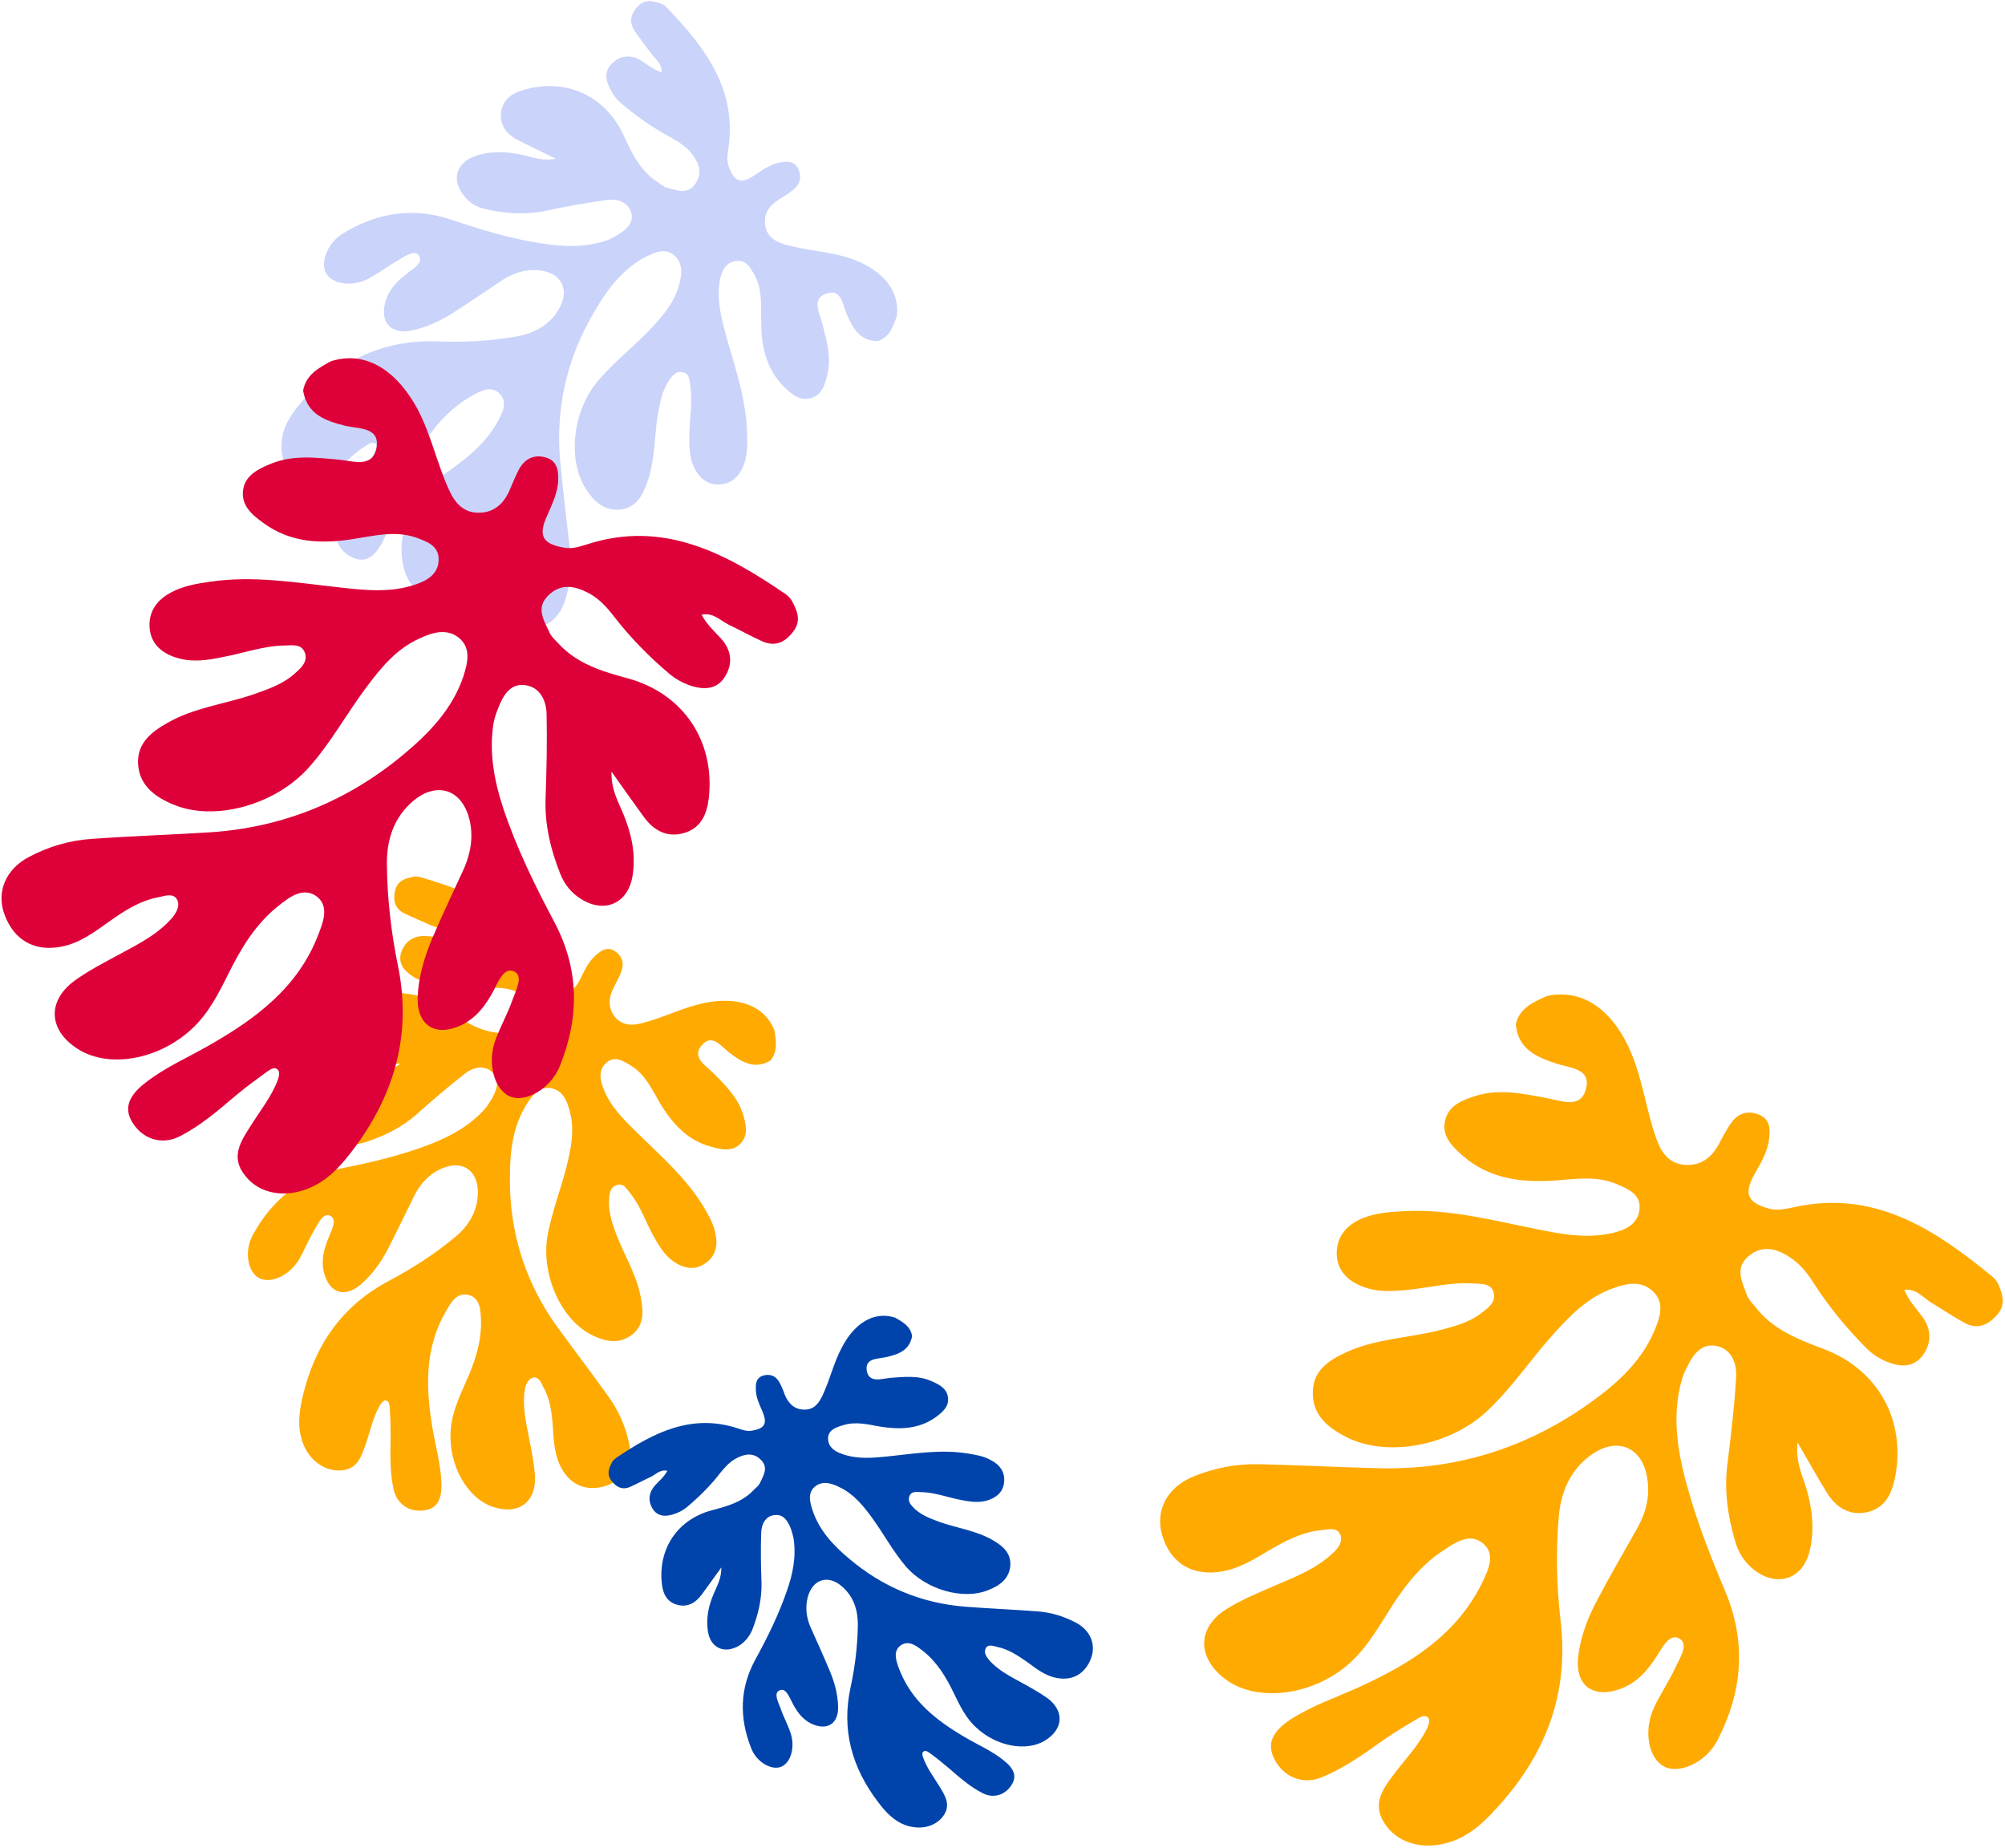
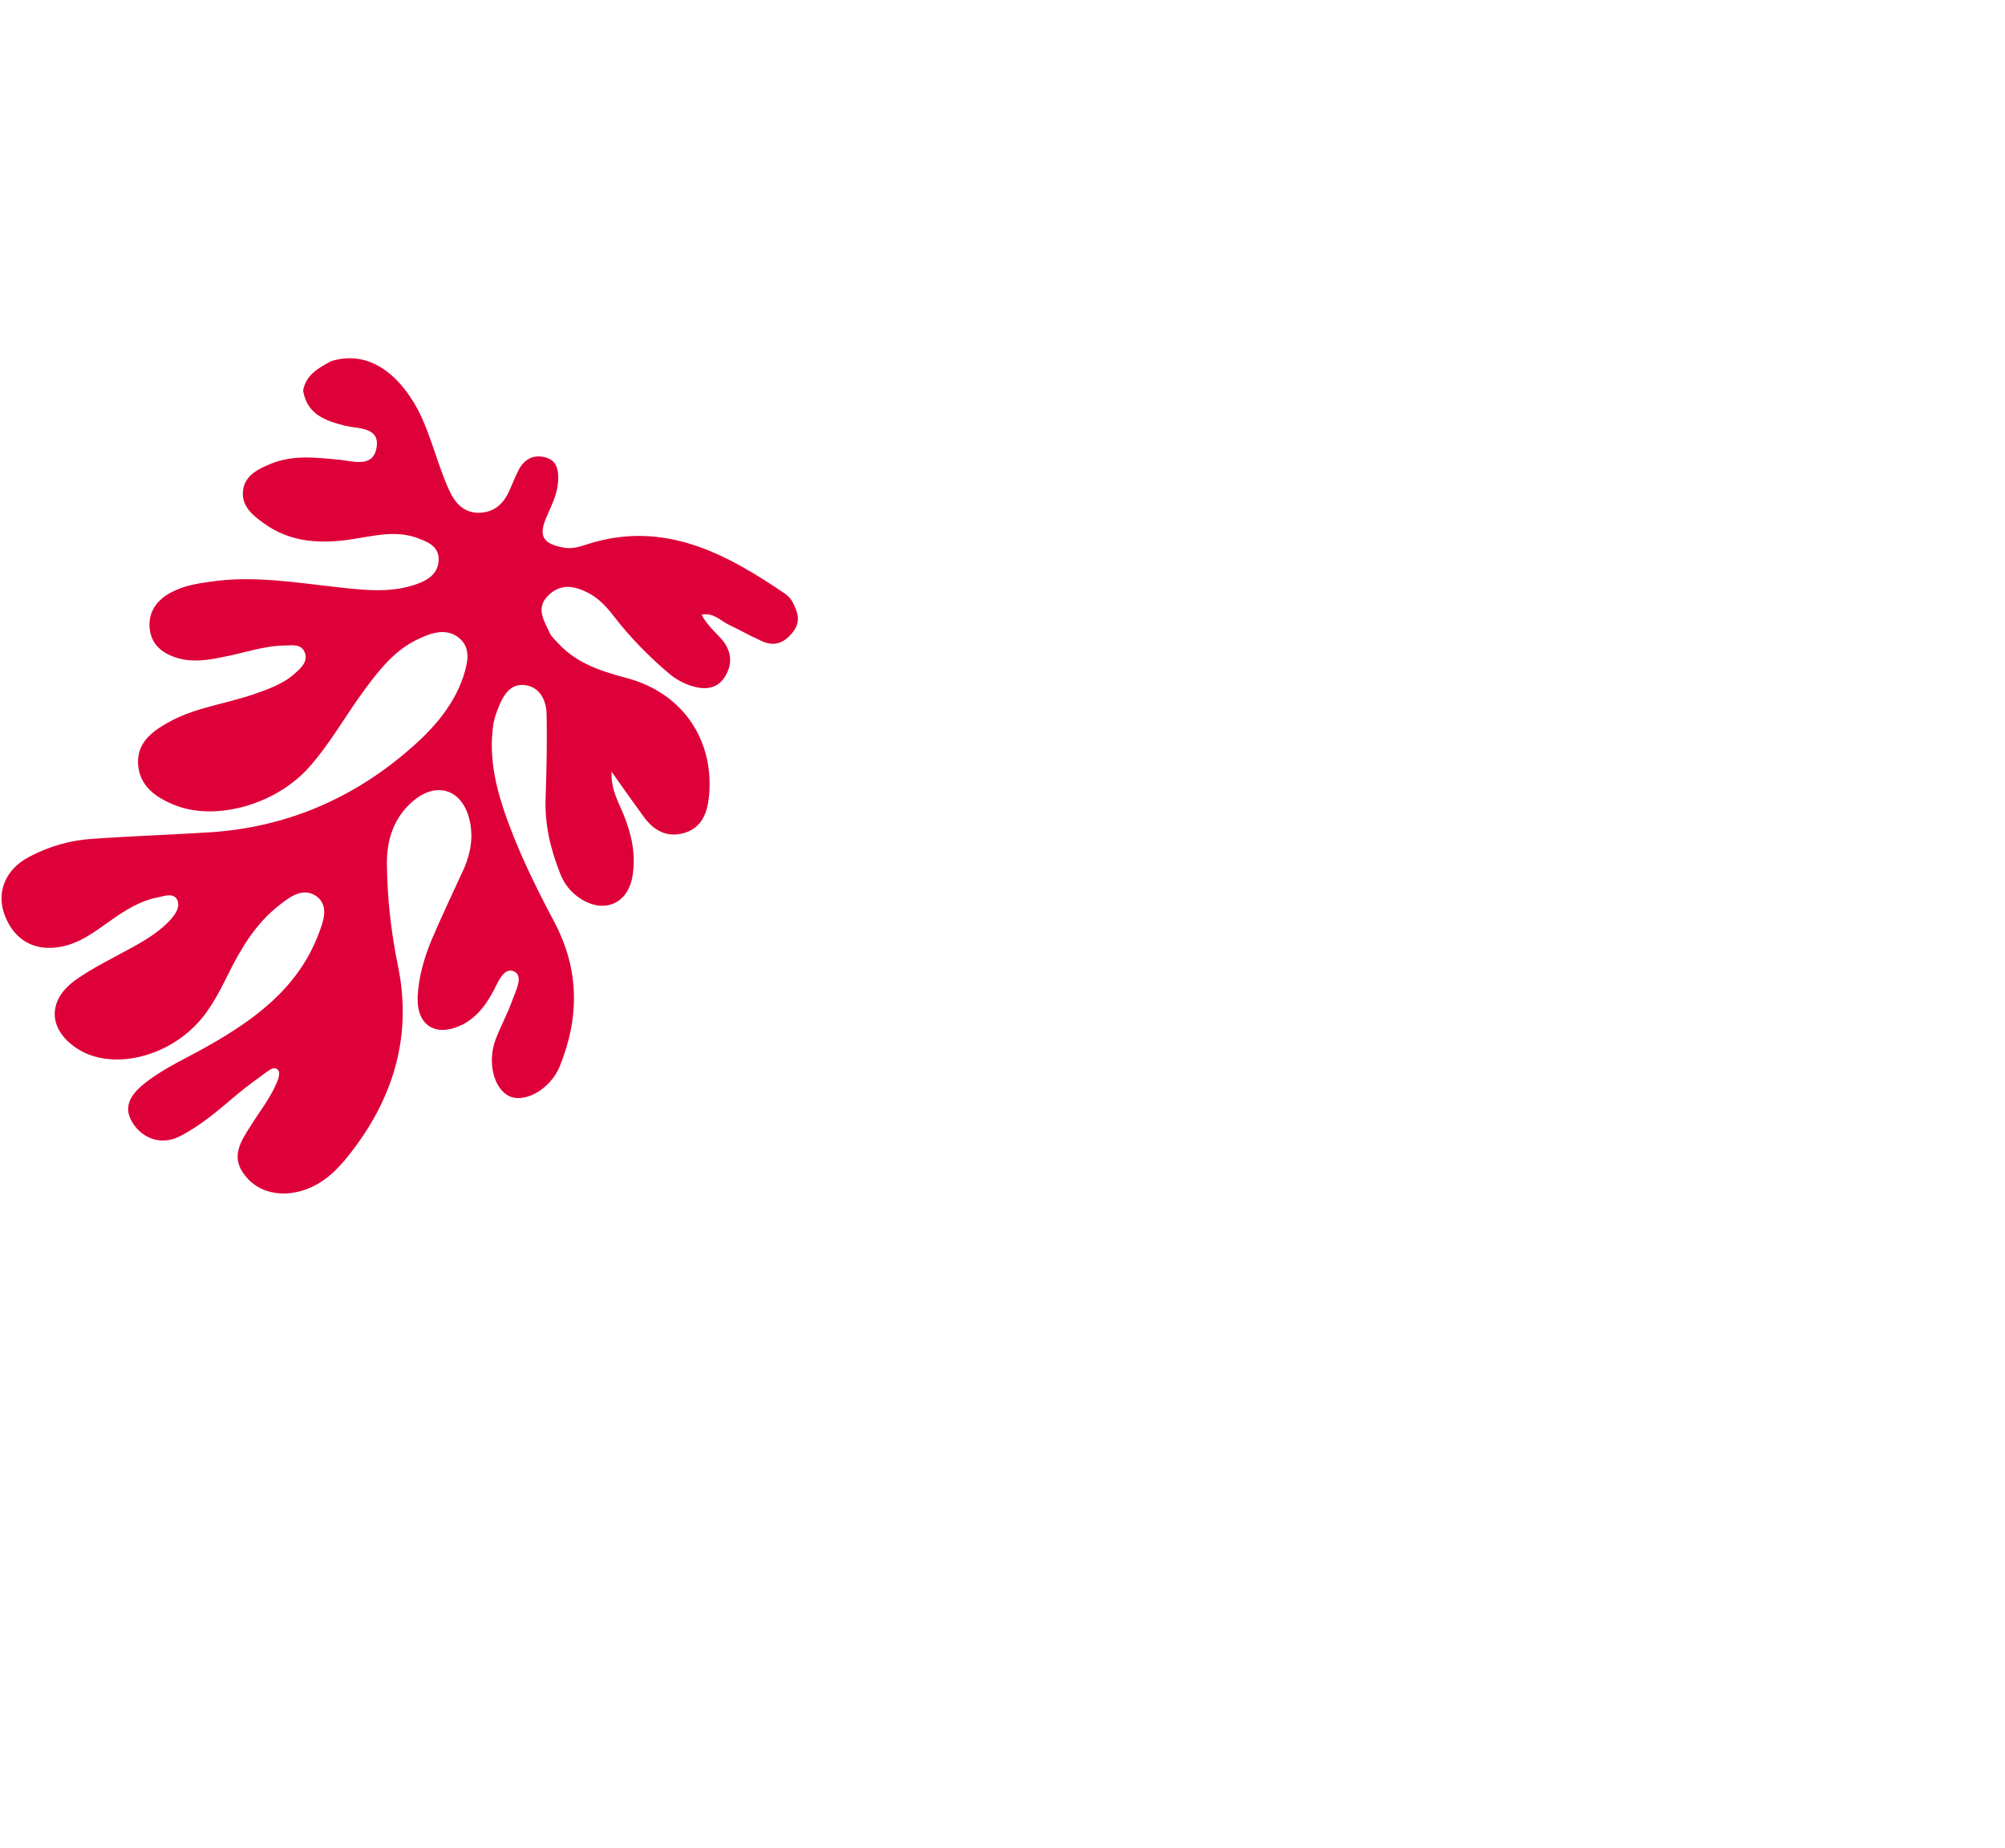
<svg xmlns="http://www.w3.org/2000/svg" viewBox="0 0 639 589" width="639" height="589">
  <style>.a{fill:#fa0}.b{fill:#cad3f9}.c{fill:#de0038}.d{fill:#0044ab}</style>
-   <path class="a" d="m246.8 328.3c0.5 3.4 1.2 6.7-1.3 9.7-5.1 2.9-9 0.5-13-2.5-2.7-2.1-5.7-6.5-9.1-2.1-2.8 3.6 1.5 6.2 3.8 8.4 3.9 4 7.9 7.8 9.6 13.3 0.9 3 1.8 6.4-0.6 9.1-2.5 2.9-6.1 2.2-9.3 1.3-7.9-2-12.9-7.7-16.8-14.4-2.5-4.3-4.6-8.8-9-11.5-2.5-1.5-5.1-3.3-7.8-1-2.5 2.2-2.2 5.1-1.1 8 2.2 6 6.7 10.3 11.1 14.6 7.4 7.3 15.4 14.2 20.9 23.3 1.6 2.7 3.2 5.4 3.8 8.6 0.9 3.9 0 7.4-3.4 9.6-3.2 2.2-6.7 1.5-9.8-0.6-3.1-2.1-4.9-5.3-6.7-8.5-2.4-4.4-4-9.3-7.2-13.3-1.2-1.4-2.2-3.5-4.5-2.6-2.1 0.8-2.2 2.9-2.3 4.8-0.2 4 1.1 7.5 2.4 11.1 2.6 6.7 6.6 13 7.8 20.3 0.8 4.4 0.9 8.7-3.1 11.6-4.3 3.1-8.8 1.9-13-0.3-9.5-5-15.6-18.9-13.8-30.8 1.3-7.8 4.3-15.2 6.2-22.8 1.4-5.7 2.6-11.5 1-17.4-0.8-3.2-2.1-6.6-5.8-7.4-3.9-0.8-6.1 2.2-7.9 5-4.5 7.1-5.4 15.2-5.4 23.3-0.2 17.2 4.7 33.1 14.7 47.2 5.6 7.7 11.4 15.3 16.9 23 3.1 4.4 5.3 9.3 6.4 14.7 1.2 6.2-1.6 11.5-7.1 13.4-6.2 2.1-11.5 0-14.5-5.6-2.2-4-2.4-8.5-2.7-12.9-0.3-4.4-0.8-8.9-3-12.8-0.7-1.4-1.4-3.4-3.2-3.1-1.9 0.4-2.5 2.5-2.8 4.1-0.7 5.1 0.4 10.1 1.4 15.1 0.8 4 1.6 8.1 1.9 12.2 0.4 8.4-5.4 12.5-13.4 9.8-8.3-2.8-14.1-13.3-13.5-24 0.3-5.5 2.5-10.5 4.7-15.4 2.8-6.2 5.1-12.6 5-19.6-0.1-3.3-0.1-7.4-3.8-8.5-3.9-1.1-5.9 2.5-7.5 5.4-6.8 11.8-6.3 24.5-4.1 37.4 1 5.7 2.6 11.4 2.8 17.3 0.1 5.4-1.6 8-5.5 8.5-4.5 0.7-8.6-1.8-9.7-6.5-1.3-5.5-1.1-11.3-1-17 0-3.2-0.1-6.3-0.3-9.5-0.1-0.8-0.3-2.1-1.5-2-0.5 0-1.2 0.8-1.6 1.5-2.2 3.7-3 7.9-4.4 12-1.5 4.2-2.7 8.7-8.5 8.8-5.1 0.1-9.7-3.4-11.7-8.8-1.8-4.9-1.2-9.7-0.1-14.5 3.8-16.5 12.5-29.2 27.7-37.2 7.3-3.9 14.2-8.3 20.6-13.6 4.5-3.6 7.4-8.2 7.6-14.1 0.2-7.6-5.2-11.1-12-7.8-3.7 1.7-6.3 4.6-8.2 8.3-2.8 5.6-5.5 11.4-8.4 17-2.2 4.2-4.9 8.1-8.6 11.3-5.2 4.6-10.3 2.9-11.9-3.9-0.9-3.9 0.1-7.5 1.6-11.1 0.9-2.3 2.8-5.6 0.4-6.8-2.3-1-3.9 2.7-5.1 4.7-1.8 3-3.1 6.3-4.8 9.3-3.1 5.1-9 7.8-12.7 5.9-3.6-1.8-4.9-8.6-2-13.8 6.1-11.1 15-18.5 27.8-21.1 9.7-1.9 19.5-4.2 28.8-7.8 6.6-2.6 12.6-5.9 17.4-11.3 0.8-0.9 1.4-2 2.1-3.1 1.6-2.7 2.7-5.9 0.3-8.4-2.6-2.6-6.2-1.7-8.8 0.3-5.2 4.1-10.3 8.4-15.3 12.9-4.8 4.3-10.4 7-16.5 9-2.6 0.8-5.3 0.9-7.9 0-6.4-2.2-8-8.1-3.6-13.1 3.5-3.9 7.9-6.2 12.9-7.7 3.1-1 6.4-1.4 9.8-4.3-5.1 0.4-9.2 0.7-13.3 0.9-4.2 0.3-7.7-1.1-9.3-5.1-1.6-3.8 0-7 2.8-9.8 9.6-9.8 23.2-11.2 34.5-3.3 5.3 3.7 10.5 7.2 17.2 7.6 1.1 0 2.2 0.3 3.3 0 3.1-0.8 6.8-1.2 7.2-5.6 0.4-4.1-2.3-6.3-5.7-7.7-2.7-1.1-5.5-1.2-8.4-1.1-6.4 0.2-12.7-0.4-18.9-1.6q-3.1-0.5-5.7-2.2c-2.8-1.9-4.5-4.3-3.4-7.6 1.2-3.5 4.1-5.3 7.7-5.1 2.4 0.1 4.7 0.5 7.4-0.1-1.3-2.5-3.8-2.5-5.9-3.4-2.7-1.3-5.5-2.4-8.2-3.7-3-1.5-3.7-4-3-7.2 0.7-3.2 3.2-4 5.9-4.5 0.8-0.2 1.6 0 2.4 0.2 16.7 4.9 32.4 11.3 39.4 29.2 0.7 1.8 1.4 3.6 3 4.8 3.9 3.3 6.1 2.9 8.4-1.7 1.3-2.7 2.6-5.5 4.9-7.5 1.7-1.5 3.6-2.8 5.9-1.4 2.5 1.6 3.2 3.9 2.2 6.6-0.6 1.8-1.6 3.4-2.4 5.1-1.7 3.2-1.9 6.5 0.4 9.4 2.4 2.8 5.6 2.8 8.8 1.9 6.7-1.7 12.9-5 19.8-6.4 9.5-1.9 18.6 0 22.2 8.7z" />
-   <path class="b" d="m285.7 101c-1.1 3.2-2.2 6.4-5.9 7.7-5.8 0-8-4.1-10-8.7-1.3-3.1-1.7-8.4-6.8-6.3-4.3 1.7-1.8 6.1-1 9.2 1.4 5.4 3 10.7 1.7 16.3-0.7 3.1-1.6 6.5-5 7.6-3.7 1.2-6.4-1.2-8.8-3.5-5.8-5.8-7.3-13.1-7.3-21-0.1-4.9 0.4-9.8-2-14.4-1.4-2.5-2.8-5.4-6.3-4.7-3.2 0.6-4.4 3.3-4.9 6.3-1.1 6.3 0.6 12.3 2.2 18.2 2.9 10.1 6.3 20 6.5 30.6 0.1 3.2 0.1 6.4-0.9 9.4-1.3 3.8-3.8 6.4-7.8 6.7-3.9 0.2-6.6-2.1-8.2-5.5-1.6-3.4-1.6-7-1.5-10.7 0.1-5 1.1-10.1 0.3-15.1-0.3-1.8-0.1-4.2-2.6-4.5-2.2-0.4-3.3 1.4-4.4 3-2.1 3.3-2.7 7-3.4 10.8-1.1 7.1-0.8 14.5-3.4 21.5-1.5 4.2-3.6 7.9-8.5 8.5-5.3 0.5-8.6-2.8-11.1-6.8-5.7-9.1-4.1-24.1 3.4-33.5 5-6.2 11.3-11 16.8-16.7 4.1-4.3 8-8.7 9.6-14.5 0.9-3.3 1.4-6.8-1.4-9.4-2.9-2.7-6.3-1.1-9.3 0.4-7.4 3.9-12.3 10.5-16.3 17.5-8.8 14.8-12.5 31-10.8 48.3 0.9 9.4 2.1 18.8 3.1 28.3 0.5 5.4-0.1 10.7-1.8 15.9-2.1 6-7.2 9.2-12.9 8-6.4-1.2-9.9-5.6-9.8-12 0.1-4.6 2.2-8.6 4.2-12.5 1.9-4 3.7-8.1 3.8-12.6 0-1.5 0.5-3.6-1.3-4.3-1.8-0.6-3.4 0.9-4.4 2.2-3.2 4-4.7 8.9-6.4 13.7-1.3 3.9-2.6 7.9-4.4 11.5-3.9 7.5-11 8.2-16.5 1.8-5.8-6.5-5.6-18.5 0.3-27.5 3-4.6 7.4-7.8 11.8-11 5.5-4 10.7-8.4 14.1-14.5 1.6-2.8 3.6-6.4 0.9-9.2-2.8-2.9-6.4-0.8-9.2 0.8-11.8 6.9-17.7 18.2-22.2 30.4-2 5.5-3.4 11.2-6.2 16.4-2.6 4.7-5.4 6.2-9 4.7-4.3-1.7-6.6-6-5.2-10.5 1.7-5.5 4.7-10.4 7.6-15.3 1.7-2.7 3.1-5.5 4.5-8.3 0.4-0.8 0.8-2-0.2-2.5-0.5-0.3-1.6 0.1-2.2 0.5-3.8 2.1-6.6 5.3-9.8 8.1-3.4 3-6.7 6.2-11.8 3.4-4.4-2.4-6.6-7.7-5.7-13.5 0.8-5.1 3.8-8.9 7.1-12.6 11.5-12.3 25.5-19 42.6-18.3 8.3 0.3 16.5-0.1 24.6-1.5 5.7-0.9 10.6-3.4 13.7-8.4 4-6.5 1.1-12.2-6.5-12.8-4-0.3-7.8 0.9-11.2 3.1-5.3 3.5-10.5 7.1-15.8 10.5-4.1 2.6-8.4 4.6-13.1 5.6-6.8 1.4-10.4-2.7-8.4-9.4 1.2-3.9 3.9-6.5 6.9-8.8 2-1.5 5.3-3.5 3.7-5.7-1.4-2-4.6 0.4-6.7 1.6-3 1.7-5.8 3.8-8.8 5.5-5.2 3-11.7 2.3-13.9-1.2-2.2-3.3 0.1-9.8 5.2-12.9 10.8-6.6 22.2-8.5 34.5-4.4 9.5 3.2 19 6.1 28.9 7.6 7 1.1 13.9 1.3 20.7-1 1.2-0.4 2.3-1.1 3.4-1.7 2.7-1.6 5.3-3.8 4.4-7.1-1-3.5-4.5-4.5-7.7-4.1-6.6 0.9-13.1 2.1-19.6 3.5-6.4 1.3-12.6 0.9-18.9-0.5-2.7-0.5-5-1.8-6.8-3.9-4.5-5.1-3-11 3.4-13.1 4.9-1.7 10-1.4 15-0.3 3.2 0.7 6.2 2 10.6 1.2-4.5-2.2-8.3-4-12-5.9-3.7-1.8-6-4.8-5.5-9 0.6-4.1 3.6-6.1 7.4-7.1 13.2-3.8 25.7 1.8 31.6 14.4 2.6 5.8 5.4 11.5 11 15.1 0.9 0.6 1.8 1.4 2.8 1.7 3.2 0.8 6.6 2.4 9.1-1.2 2.4-3.5 1.2-6.6-1.1-9.6-1.8-2.3-4.2-3.8-6.7-5.2-5.6-3-10.8-6.6-15.6-10.7q-2.4-2-3.8-4.9c-1.5-2.9-1.8-5.9 0.9-8.2 2.7-2.5 6.1-2.6 9.2-0.6 2 1.3 3.8 2.8 6.4 3.7 0.1-2.9-2-4.2-3.3-6-1.8-2.4-3.7-4.8-5.3-7.2-1.9-2.8-1.3-5.4 0.9-7.8 2.3-2.5 4.9-1.8 7.5-0.9 0.7 0.2 1.4 0.7 1.9 1.3 12.1 12.6 22.4 26 19.5 45.1-0.3 1.9-0.5 3.7 0.2 5.6 1.8 4.8 3.9 5.5 8.1 2.7 2.6-1.7 5-3.5 8-4.1 2.3-0.4 4.6-0.6 5.9 1.8 1.3 2.6 0.8 5-1.4 6.8-1.5 1.2-3.1 2.2-4.7 3.2-3.1 2-4.9 4.6-4.3 8.3 0.6 3.7 3.4 5.2 6.6 6.1 6.7 1.9 13.8 2.1 20.4 4.3 9.2 3.1 16.1 9.4 14.9 18.7z" />
  <path class="c" d="m105.5 115.1c-4 2.2-8 4.3-8.9 9.4 1.3 7.6 7.1 9.6 13.5 11.2 4.4 1 11.4 0.4 9.8 7.5-1.4 5.9-7.6 3.7-11.8 3.3-7.4-0.7-14.8-1.6-21.8 1.3-3.9 1.6-8.1 3.6-8.8 8.2-0.8 5.1 2.9 8.1 6.5 10.7 8.8 6.4 18.7 6.7 29 5 6.4-1 12.8-2.6 19.3-0.5 3.6 1.3 7.6 2.6 7.5 7.2-0.1 4.4-3.4 6.5-7.2 7.8-8 2.8-16.2 1.9-24.3 1-13.8-1.5-27.6-3.9-41.5-1.8-4.2 0.6-8.3 1.3-12.1 3.3-4.7 2.4-7.5 6.3-7 11.6 0.5 5.1 4.1 8 8.9 9.4 4.8 1.4 9.5 0.7 14.3-0.3 6.6-1.2 13-3.6 19.8-3.7 2.4 0 5.4-0.7 6.5 2.4 0.9 2.8-1.2 4.7-3.1 6.4-3.8 3.5-8.6 5.1-13.4 6.8-9.1 3.1-18.9 4.2-27.4 9.1-5.1 2.9-9.6 6.4-9.3 13 0.4 7 5.5 10.6 11.3 13 13.1 5.5 32.5 0.1 43.1-11.8 7-7.8 12-17.1 18.3-25.5 4.7-6.3 9.6-12.3 16.9-15.6 4.1-1.9 8.6-3.4 12.6-0.3 4.1 3.3 2.8 8.1 1.5 12.3-3.5 10.5-11.1 18.3-19.3 25.1-17.6 14.6-38 23-61 24.6-12.5 0.8-25.1 1.2-37.7 2.1-7.2 0.4-14.1 2.4-20.5 5.8-7.4 3.9-10.5 11.2-7.7 18.5 3 8 9.5 11.7 17.9 10.1 6-1.1 10.7-4.7 15.5-8.1 4.8-3.4 9.7-6.6 15.7-7.7 1.9-0.4 4.6-1.4 5.8 0.7 1.2 2.2-0.4 4.6-1.9 6.3-4.6 5.1-10.7 8.1-16.6 11.3-4.8 2.6-9.7 5.1-14.1 8.3-9 6.6-8.3 16 1.2 21.9 9.8 6.1 25.5 3.3 36-6.4 5.4-4.9 8.6-11.3 11.8-17.7 4-8.1 8.7-15.9 15.9-21.6 3.4-2.7 7.7-6.1 12-3.2 4.3 3 2.4 8.1 0.8 12.2-6.4 16.9-20 27-35 35.5-6.8 3.9-14 7-20.1 11.8-5.6 4.3-6.9 8.3-4.2 12.7 3.2 5.2 9.2 7.3 14.9 4.5 6.8-3.4 12.5-8.4 18.3-13.3 3.2-2.7 6.6-5.1 10-7.6 1-0.7 2.4-1.5 3.3-0.2 0.5 0.6 0.2 2-0.1 2.9-2 5.4-5.6 9.8-8.6 14.6-3.2 5-6.7 10.1-1.9 16 4.1 5.4 11.5 7.1 18.9 4.6 6.5-2.2 10.9-6.8 14.9-12 13.7-17.7 19.5-37.4 14.9-59.6-2.2-10.7-3.4-21.6-3.5-32.5 0-7.6 2.2-14.5 8.2-19.7 7.5-6.5 15.7-4 18.1 5.7 1.3 5.3 0.5 10.4-1.6 15.4-3.5 7.6-7.1 15.2-10.4 22.9-2.4 5.8-4.2 11.9-4.5 18.3-0.3 9.2 5.8 12.9 14.1 8.9 4.8-2.4 7.7-6.4 10.1-10.9 1.5-2.9 3.4-7.7 6.6-6.1 3 1.4 0.5 6.1-0.6 9.1-1.5 4.3-3.8 8.4-5.4 12.7-2.7 7.4-0.4 15.8 4.6 18 4.9 2.1 12.9-2.3 15.9-9.6 6.3-15.6 6.3-30.9-1.8-46.1-6.2-11.7-12-23.5-16.2-36.1-2.9-8.8-4.6-17.9-3.1-27.2 0.3-1.6 0.9-3.3 1.5-4.8 1.5-3.9 3.8-7.8 8.3-7.3 4.9 0.5 7 4.8 7.1 9.2 0.2 8.8 0 17.6-0.3 26.4-0.4 8.5 1.5 16.6 4.6 24.4 1.3 3.4 3.5 6.2 6.7 8.2 7.5 4.7 15 1.4 16.4-7.4 1.1-6.8-0.3-13.3-2.9-19.6-1.6-4-4-7.8-3.8-13.6 3.8 5.4 7 9.9 10.2 14.3 3.2 4.5 7.6 6.9 13.1 5.2 5.2-1.6 7.1-5.9 7.7-11.1 2-18-8-33.2-25.7-38.1-8.2-2.2-16.2-4.6-22.2-11.1-1-1.1-2.2-2.1-2.8-3.4-1.8-3.9-4.6-8-0.4-12 4-3.9 8.4-3 12.8-0.7 3.4 1.8 5.9 4.6 8.2 7.6 5.2 6.7 11.1 12.7 17.5 18.1q3.1 2.6 7.1 3.9c4.2 1.3 8.2 1 10.6-2.9 2.7-4.2 2.1-8.6-1.2-12.2-2.1-2.3-4.5-4.4-6.2-7.6 3.7-0.8 5.9 1.8 8.5 3.1 3.6 1.7 7.1 3.7 10.7 5.3 4.1 1.9 7.3 0.5 9.9-2.9 2.8-3.5 1.4-6.7-0.3-9.9-0.5-0.9-1.4-1.7-2.2-2.3-19.1-13-38.9-23.6-63.2-15.7-2.5 0.8-4.8 1.5-7.4 1-6.7-1.2-8.1-3.8-5.3-10 1.6-3.7 3.4-7.3 3.6-11.3 0.1-3.1-0.2-6.1-3.6-7.3-3.7-1.2-6.7 0-8.7 3.3-1.2 2.2-2.1 4.5-3.1 6.8-1.9 4.5-5 7.4-10 7.4-4.9 0-7.6-3.3-9.4-7.3-3.8-8.3-5.7-17.5-10-25.7-6.1-11.3-15.7-19-27.6-15.3z" />
-   <path class="a" d="m493 317.4c-4.2 1.9-8.6 3.7-9.9 8.9 0.6 7.9 6.4 10.5 12.8 12.6 4.4 1.5 11.7 1.5 9.4 8.6-1.9 6-8.2 3.1-12.5 2.4-7.5-1.4-14.9-3-22.4-0.7-4.1 1.3-8.6 2.9-9.8 7.7-1.3 5 2.2 8.5 5.7 11.5 8.4 7.3 18.6 8.5 29.3 7.8 6.7-0.5 13.4-1.6 19.8 1.2 3.7 1.6 7.7 3.3 7.1 8.1-0.5 4.4-4.1 6.3-8.1 7.3-8.5 2.1-16.8 0.5-25.1-1.2-14-2.8-27.8-6.5-42.3-5.6-4.4 0.2-8.7 0.6-12.7 2.2-5.1 2.1-8.3 5.8-8.3 11.3 0.1 5.3 3.5 8.7 8.3 10.5 4.8 1.9 9.7 1.5 14.7 1 6.9-0.7 13.7-2.5 20.6-2 2.5 0.2 5.7-0.2 6.5 3.1 0.6 2.9-1.7 4.6-3.8 6.2-4.2 3.3-9.2 4.5-14.3 5.8-9.6 2.3-19.7 2.6-28.9 6.8-5.6 2.6-10.5 5.7-10.7 12.5-0.3 7.3 4.6 11.4 10.4 14.4 12.9 6.8 33.3 3.1 45.2-8.2 7.9-7.4 13.9-16.5 21.1-24.5 5.4-6 11-11.7 18.8-14.5 4.3-1.6 9.1-2.7 12.9 0.9 3.9 3.7 2.2 8.5 0.4 12.7-4.5 10.5-13 17.7-22.1 24-19.4 13.4-41 20.1-64.7 19.7-13-0.3-25.9-1-38.9-1.3-7.4-0.2-14.7 1.2-21.6 4.1-7.9 3.4-11.7 10.6-9.6 18.2 2.4 8.6 8.8 13 17.5 12.1 6.2-0.6 11.4-3.8 16.6-6.9 5.2-3.1 10.6-5.9 16.8-6.5 2-0.2 4.8-1 5.9 1.3 1.1 2.4-0.8 4.7-2.5 6.2-5.2 4.8-11.7 7.4-18.1 10.1-5.1 2.2-10.4 4.4-15.2 7.3-9.8 5.9-10 15.6-0.8 22.6 9.5 7.1 25.9 5.6 37.6-3.4 5.9-4.5 9.8-10.8 13.7-17 4.9-8 10.3-15.5 18.3-20.7 3.7-2.5 8.4-5.6 12.5-2.2 4.2 3.4 1.7 8.5-0.2 12.5-8.2 16.8-23 25.9-39.2 33.3-7.3 3.3-14.9 5.9-21.7 10.2-6.1 4-7.8 7.9-5.4 12.7 2.8 5.6 8.8 8.3 14.8 6 7.3-2.9 13.7-7.5 20-12 3.6-2.5 7.3-4.7 11-6.9 1-0.6 2.6-1.3 3.4 0 0.4 0.7 0 2.1-0.4 3-2.6 5.4-6.7 9.6-10.2 14.2-3.7 4.9-7.7 9.8-3.4 16.3 3.8 5.9 11.3 8.3 19 6.4 6.9-1.6 11.9-6 16.4-11 15.7-16.9 23.4-36.5 20.7-59.7-1.3-11.2-1.6-22.4-0.6-33.6 0.7-7.8 3.6-14.7 10.2-19.5 8.3-6 16.5-2.7 18 7.5 0.9 5.5-0.4 10.7-3.1 15.6-4.2 7.5-8.6 15-12.6 22.6-3.1 5.7-5.5 11.8-6.3 18.3-1.2 9.4 4.7 13.8 13.7 10.4 5.1-2 8.4-5.8 11.3-10.3 1.8-2.8 4.1-7.5 7.3-5.6 3 1.8 0 6.3-1.4 9.3-2 4.3-4.7 8.3-6.7 12.5-3.5 7.4-1.9 16.2 3.1 18.9 4.8 2.6 13.4-1.2 17.1-8.4 7.9-15.4 9.3-31.1 2.4-47.5-5.3-12.5-10.2-25.2-13.4-38.4-2.2-9.4-3.1-18.8-0.6-28.2 0.4-1.7 1.1-3.3 1.9-4.8 1.8-3.9 4.6-7.6 9.2-6.7 4.9 0.9 6.7 5.5 6.4 10-0.5 9.1-1.6 18.1-2.7 27.1-1.2 8.7 0 17.1 2.5 25.5 1.1 3.6 3.1 6.6 6.1 8.9 7.3 5.5 15.3 2.8 17.5-6 1.7-6.9 0.9-13.7-1.1-20.4-1.3-4.2-3.4-8.3-2.7-14.3 3.4 5.9 6.2 10.8 9.1 15.6 2.9 4.9 7.2 7.8 13 6.6 5.5-1.2 7.8-5.5 8.9-10.8 3.7-18.3-5.2-34.7-22.9-41.3-8.2-3.1-16.2-6.2-21.7-13.5-1-1.2-2.1-2.3-2.6-3.7-1.5-4.2-4-8.6 0.7-12.4 4.4-3.6 8.9-2.3 13.1 0.5 3.4 2.2 5.7 5.3 7.8 8.6 4.7 7.3 10.2 13.9 16.3 20.1q2.9 3 6.9 4.6c4.2 1.7 8.3 1.8 11.2-2 3.1-4 2.8-8.7-0.2-12.6-1.9-2.6-4.2-4.9-5.6-8.4 3.8-0.4 5.9 2.4 8.4 4 3.5 2.1 6.9 4.4 10.5 6.4 4 2.3 7.4 1.2 10.4-2.1 3.2-3.3 2.1-6.7 0.6-10.2-0.4-0.9-1.2-1.8-2.1-2.5-18.4-15.1-37.7-27.7-63.4-21.8-2.5 0.5-5 1.1-7.7 0.3-6.7-1.9-7.9-4.7-4.5-10.8 2-3.6 4.2-7.1 4.7-11.3 0.4-3.1 0.4-6.2-3-7.7-3.7-1.6-6.9-0.6-9.1 2.6-1.5 2.1-2.7 4.4-3.9 6.7-2.3 4.3-5.8 7-10.9 6.6-5-0.4-7.5-4-9-8.3-3.2-8.9-4.3-18.4-8-27.3-5.1-12.2-14.3-20.9-26.9-18.2z" />
-   <path class="d" d="m285.3 419.9c2.4 1.4 4.9 2.7 5.4 5.9-0.9 4.6-4.4 5.8-8.4 6.7-2.6 0.6-6.9 0.2-6 4.6 0.8 3.6 4.7 2.3 7.2 2 4.5-0.3 9-0.9 13.3 1 2.3 1 4.9 2.2 5.3 5.1 0.5 3-1.8 4.9-4 6.5-5.4 3.8-11.5 3.9-17.7 2.9-3.9-0.7-7.8-1.7-11.8-0.4-2.3 0.7-4.7 1.5-4.7 4.3 0.1 2.7 2.1 4 4.4 4.8 4.9 1.8 9.9 1.3 14.8 0.8 8.5-0.9 16.9-2.3 25.4-0.9 2.5 0.4 5 0.8 7.3 2.1 2.9 1.5 4.6 3.9 4.2 7.1-0.3 3.1-2.5 4.9-5.5 5.8-2.9 0.8-5.8 0.3-8.7-0.3-4-0.8-7.9-2.3-12.1-2.4-1.4 0-3.3-0.5-3.9 1.4-0.6 1.7 0.7 2.9 1.8 4 2.3 2.1 5.2 3.1 8.1 4.2 5.6 1.9 11.5 2.7 16.7 5.7 3.1 1.8 5.8 4 5.6 8-0.3 4.3-3.4 6.5-7 7.9-8 3.3-19.8-0.1-26.2-7.4-4.2-4.9-7.2-10.6-11-15.8-2.8-3.8-5.8-7.5-10.3-9.6-2.4-1.2-5.2-2.1-7.6-0.3-2.6 2-1.8 5-1 7.5 2.1 6.5 6.6 11.3 11.6 15.5 10.7 9.1 23.1 14.3 37.1 15.4 7.6 0.6 15.3 0.9 23 1.5 4.4 0.3 8.6 1.6 12.5 3.7 4.4 2.4 6.3 6.9 4.6 11.3-1.9 5-6 7.2-11 6.2-3.7-0.7-6.5-3-9.4-5.1-3-2.1-6-4.1-9.6-4.8-1.2-0.3-2.8-0.9-3.5 0.4-0.8 1.4 0.2 2.8 1.1 3.9 2.8 3.1 6.4 5 10.1 7 2.9 1.6 5.8 3.2 8.5 5.1 5.4 4.1 5 9.9-0.9 13.5-6 3.6-15.5 1.8-21.9-4.2-3.3-3-5.2-7-7.1-10.9-2.4-5-5.2-9.7-9.6-13.3-2.1-1.6-4.6-3.8-7.3-2-2.6 1.8-1.5 4.9-0.6 7.4 3.9 10.4 12.1 16.7 21.2 22 4.1 2.4 8.5 4.3 12.2 7.3 3.4 2.7 4.2 5.1 2.5 7.8-2 3.2-5.7 4.4-9.1 2.7-4.2-2.1-7.6-5.2-11.1-8.2-2-1.7-4-3.3-6.1-4.8-0.6-0.4-1.4-0.9-2-0.1-0.3 0.3-0.1 1.2 0.1 1.7 1.2 3.3 3.3 6.1 5.1 9 1.9 3.1 4 6.2 1.1 9.9-2.6 3.2-7.1 4.2-11.6 2.7-4-1.4-6.6-4.3-9-7.5-8.3-10.9-11.7-23-8.7-36.6 1.4-6.5 2.2-13.1 2.3-19.8 0-4.7-1.3-8.9-4.9-12.1-4.5-4.1-9.6-2.5-11.1 3.4-0.8 3.2-0.4 6.4 0.9 9.4 2.1 4.7 4.2 9.3 6.2 14.1 1.5 3.6 2.5 7.3 2.6 11.2 0.2 5.6-3.6 7.9-8.7 5.4-2.9-1.5-4.6-4-6-6.8-0.9-1.7-2-4.7-4-3.7-1.9 0.8-0.4 3.7 0.3 5.5 0.9 2.7 2.3 5.2 3.2 7.9 1.6 4.5 0.2 9.6-2.9 10.9-3 1.3-7.9-1.4-9.6-5.9-3.8-9.6-3.7-19 1.3-28.2 3.9-7.1 7.5-14.4 10.1-22 1.9-5.4 3-10.9 2.1-16.7-0.2-1-0.5-2-0.8-2.9-0.9-2.4-2.3-4.8-5.1-4.5-3 0.2-4.3 2.9-4.4 5.5-0.2 5.4-0.1 10.8 0.1 16.2 0.1 5.2-1.1 10.2-3 15-0.9 2-2.2 3.7-4.1 4.9-4.7 2.8-9.2 0.8-10-4.6-0.6-4.2 0.2-8.1 1.9-12 1-2.4 2.4-4.7 2.4-8.3-2.4 3.3-4.3 6-6.3 8.7-2 2.7-4.7 4.2-8.1 3.1-3.1-1-4.3-3.6-4.6-6.9-1.1-11 5.1-20.2 15.9-23.1 5-1.3 10-2.7 13.6-6.7 0.7-0.6 1.4-1.2 1.8-2 1.1-2.4 2.8-4.9 0.3-7.4-2.4-2.4-5.1-1.9-7.8-0.5-2.1 1.1-3.6 2.8-5.1 4.6-3.1 4.1-6.8 7.7-10.7 11q-2 1.6-4.4 2.3c-2.6 0.8-5 0.6-6.5-1.8-1.6-2.6-1.2-5.3 0.8-7.5 1.3-1.4 2.8-2.6 3.9-4.6-2.3-0.5-3.6 1.1-5.2 1.9-2.2 1-4.4 2.2-6.6 3.2-2.5 1.1-4.4 0.2-6-1.9-1.7-2.1-0.8-4.1 0.2-6 0.3-0.6 0.9-1 1.4-1.4 11.7-7.9 23.9-14.2 38.7-9.3 1.5 0.5 2.9 1 4.5 0.7 4.1-0.7 4.9-2.3 3.3-6.1-1-2.3-2.1-4.5-2.1-7-0.1-1.8 0.1-3.7 2.2-4.4 2.3-0.7 4.1 0 5.3 2.1 0.7 1.3 1.3 2.7 1.8 4.2 1.2 2.7 3.1 4.5 6.1 4.5 3 0.1 4.6-1.9 5.8-4.4 2.4-5.1 3.6-10.6 6.3-15.6 3.7-7 9.7-11.6 16.9-9.3z" />
</svg>